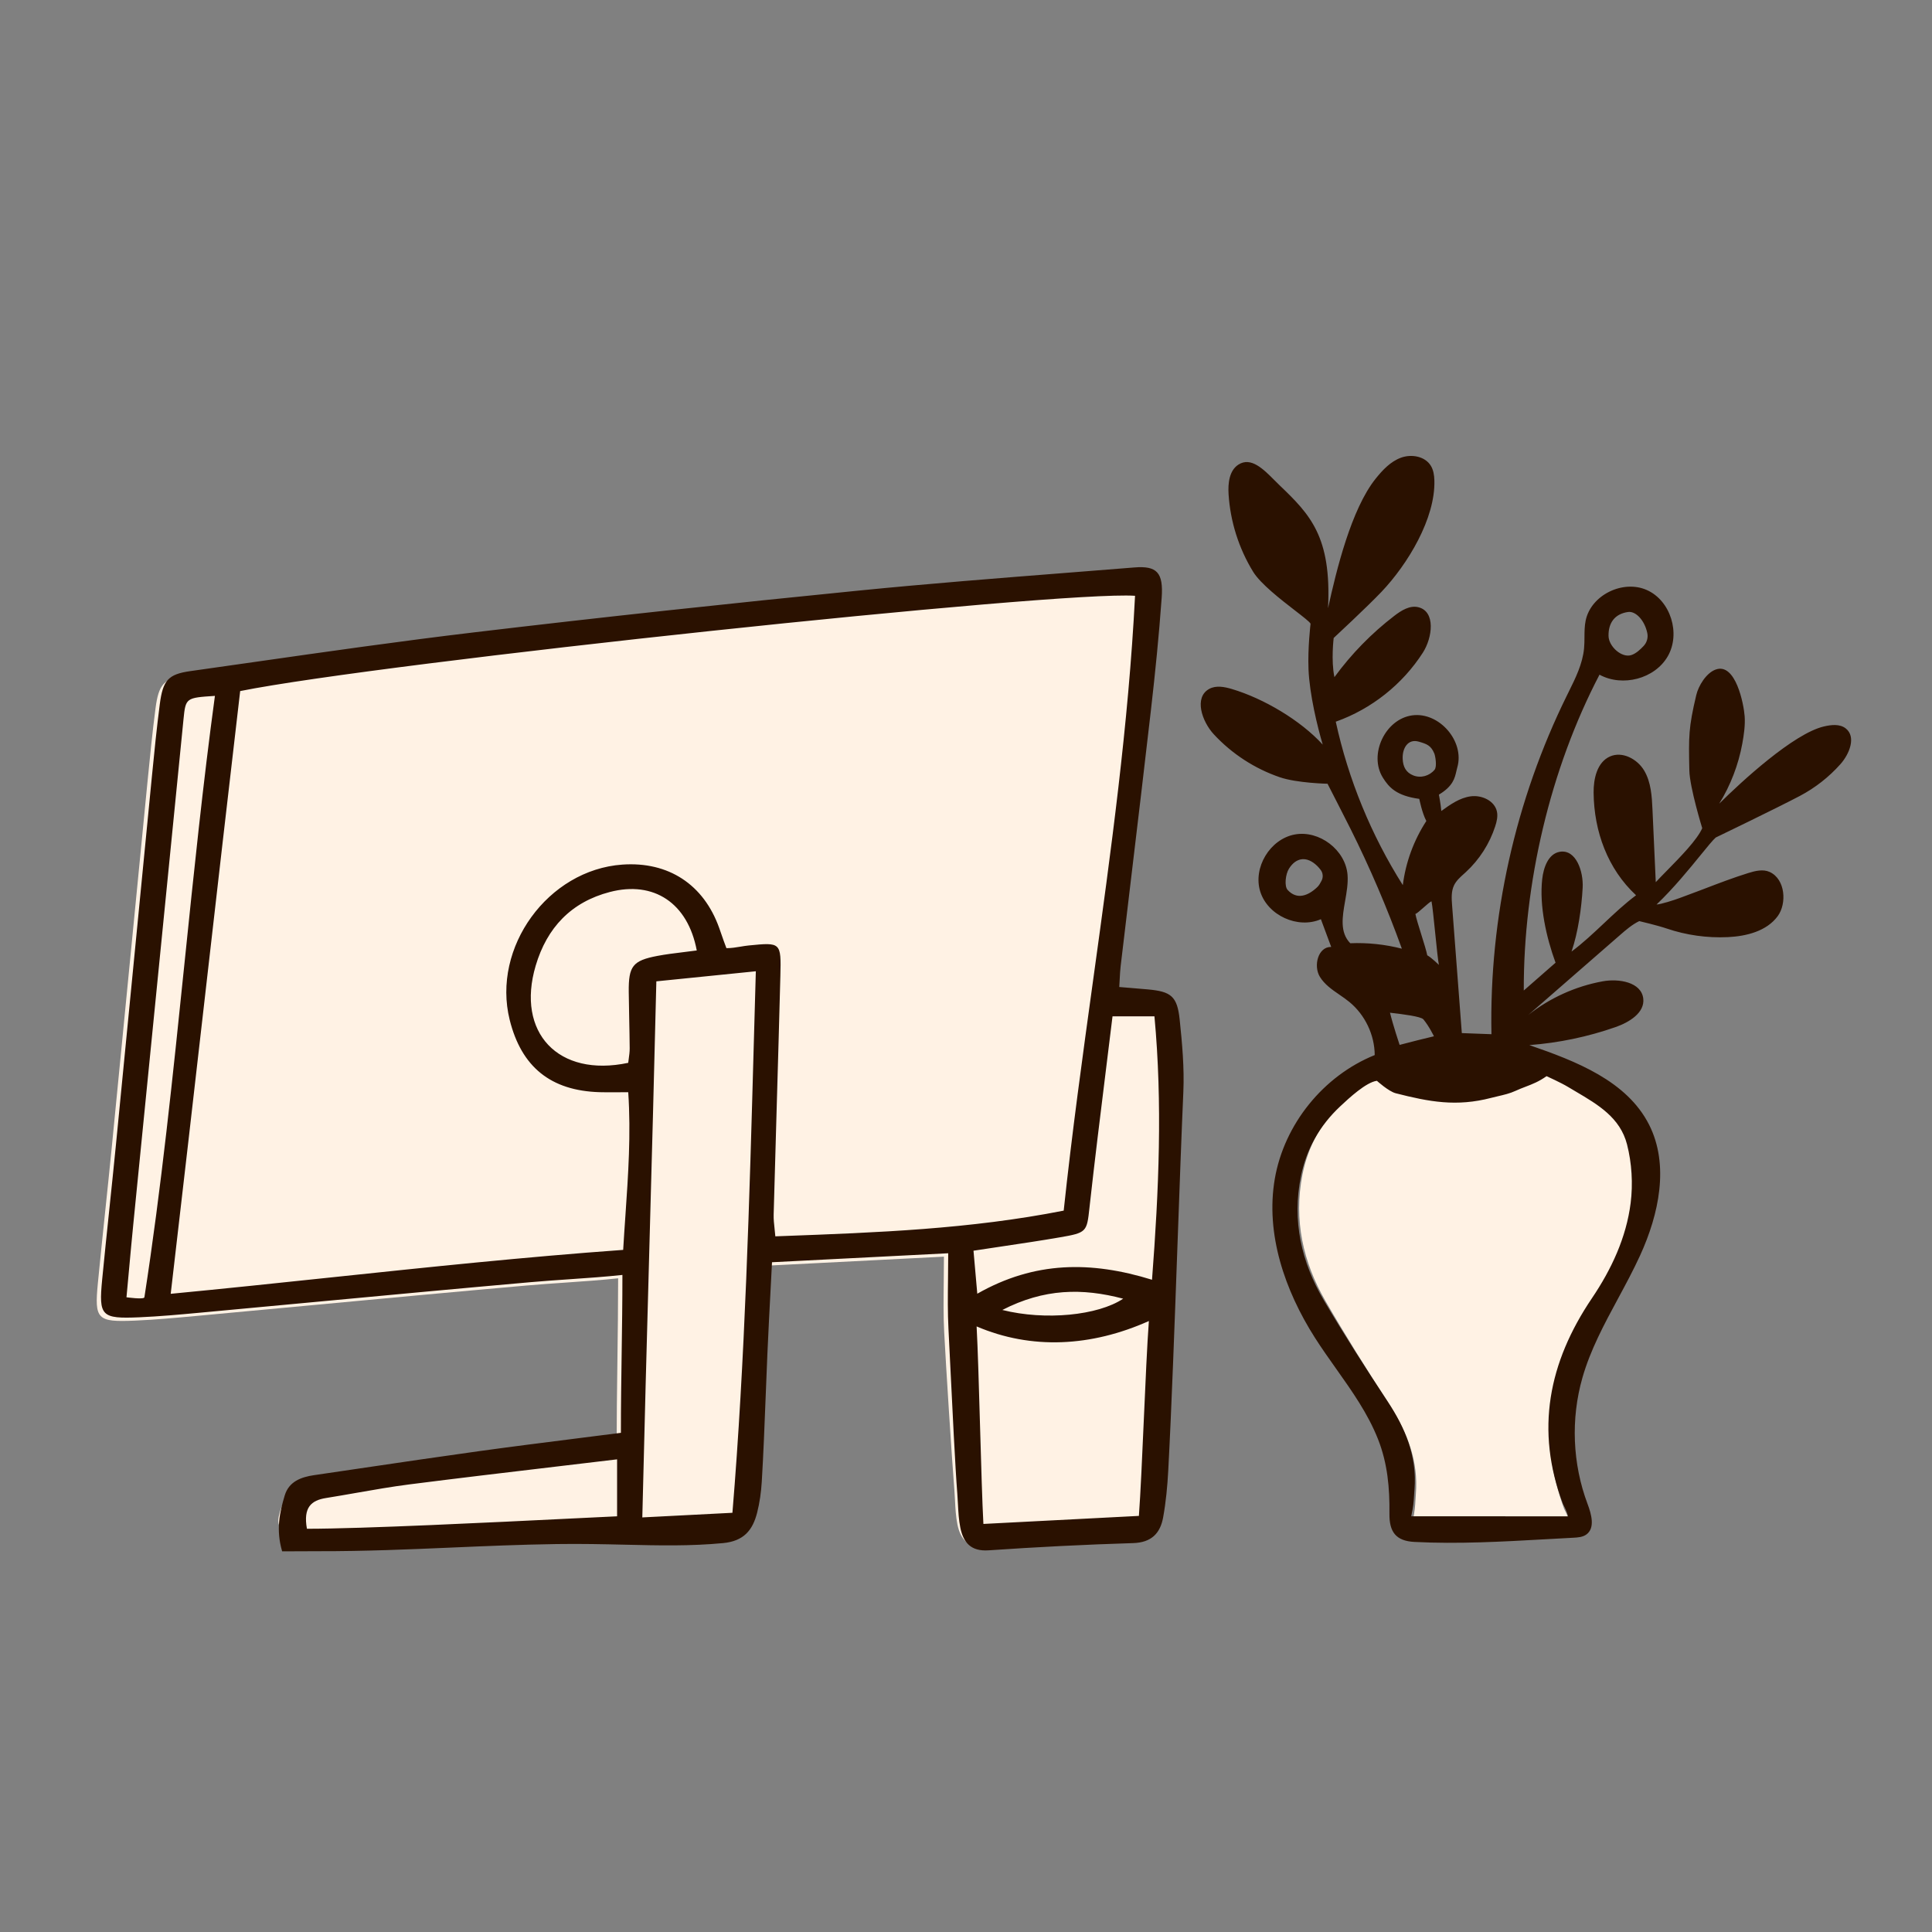
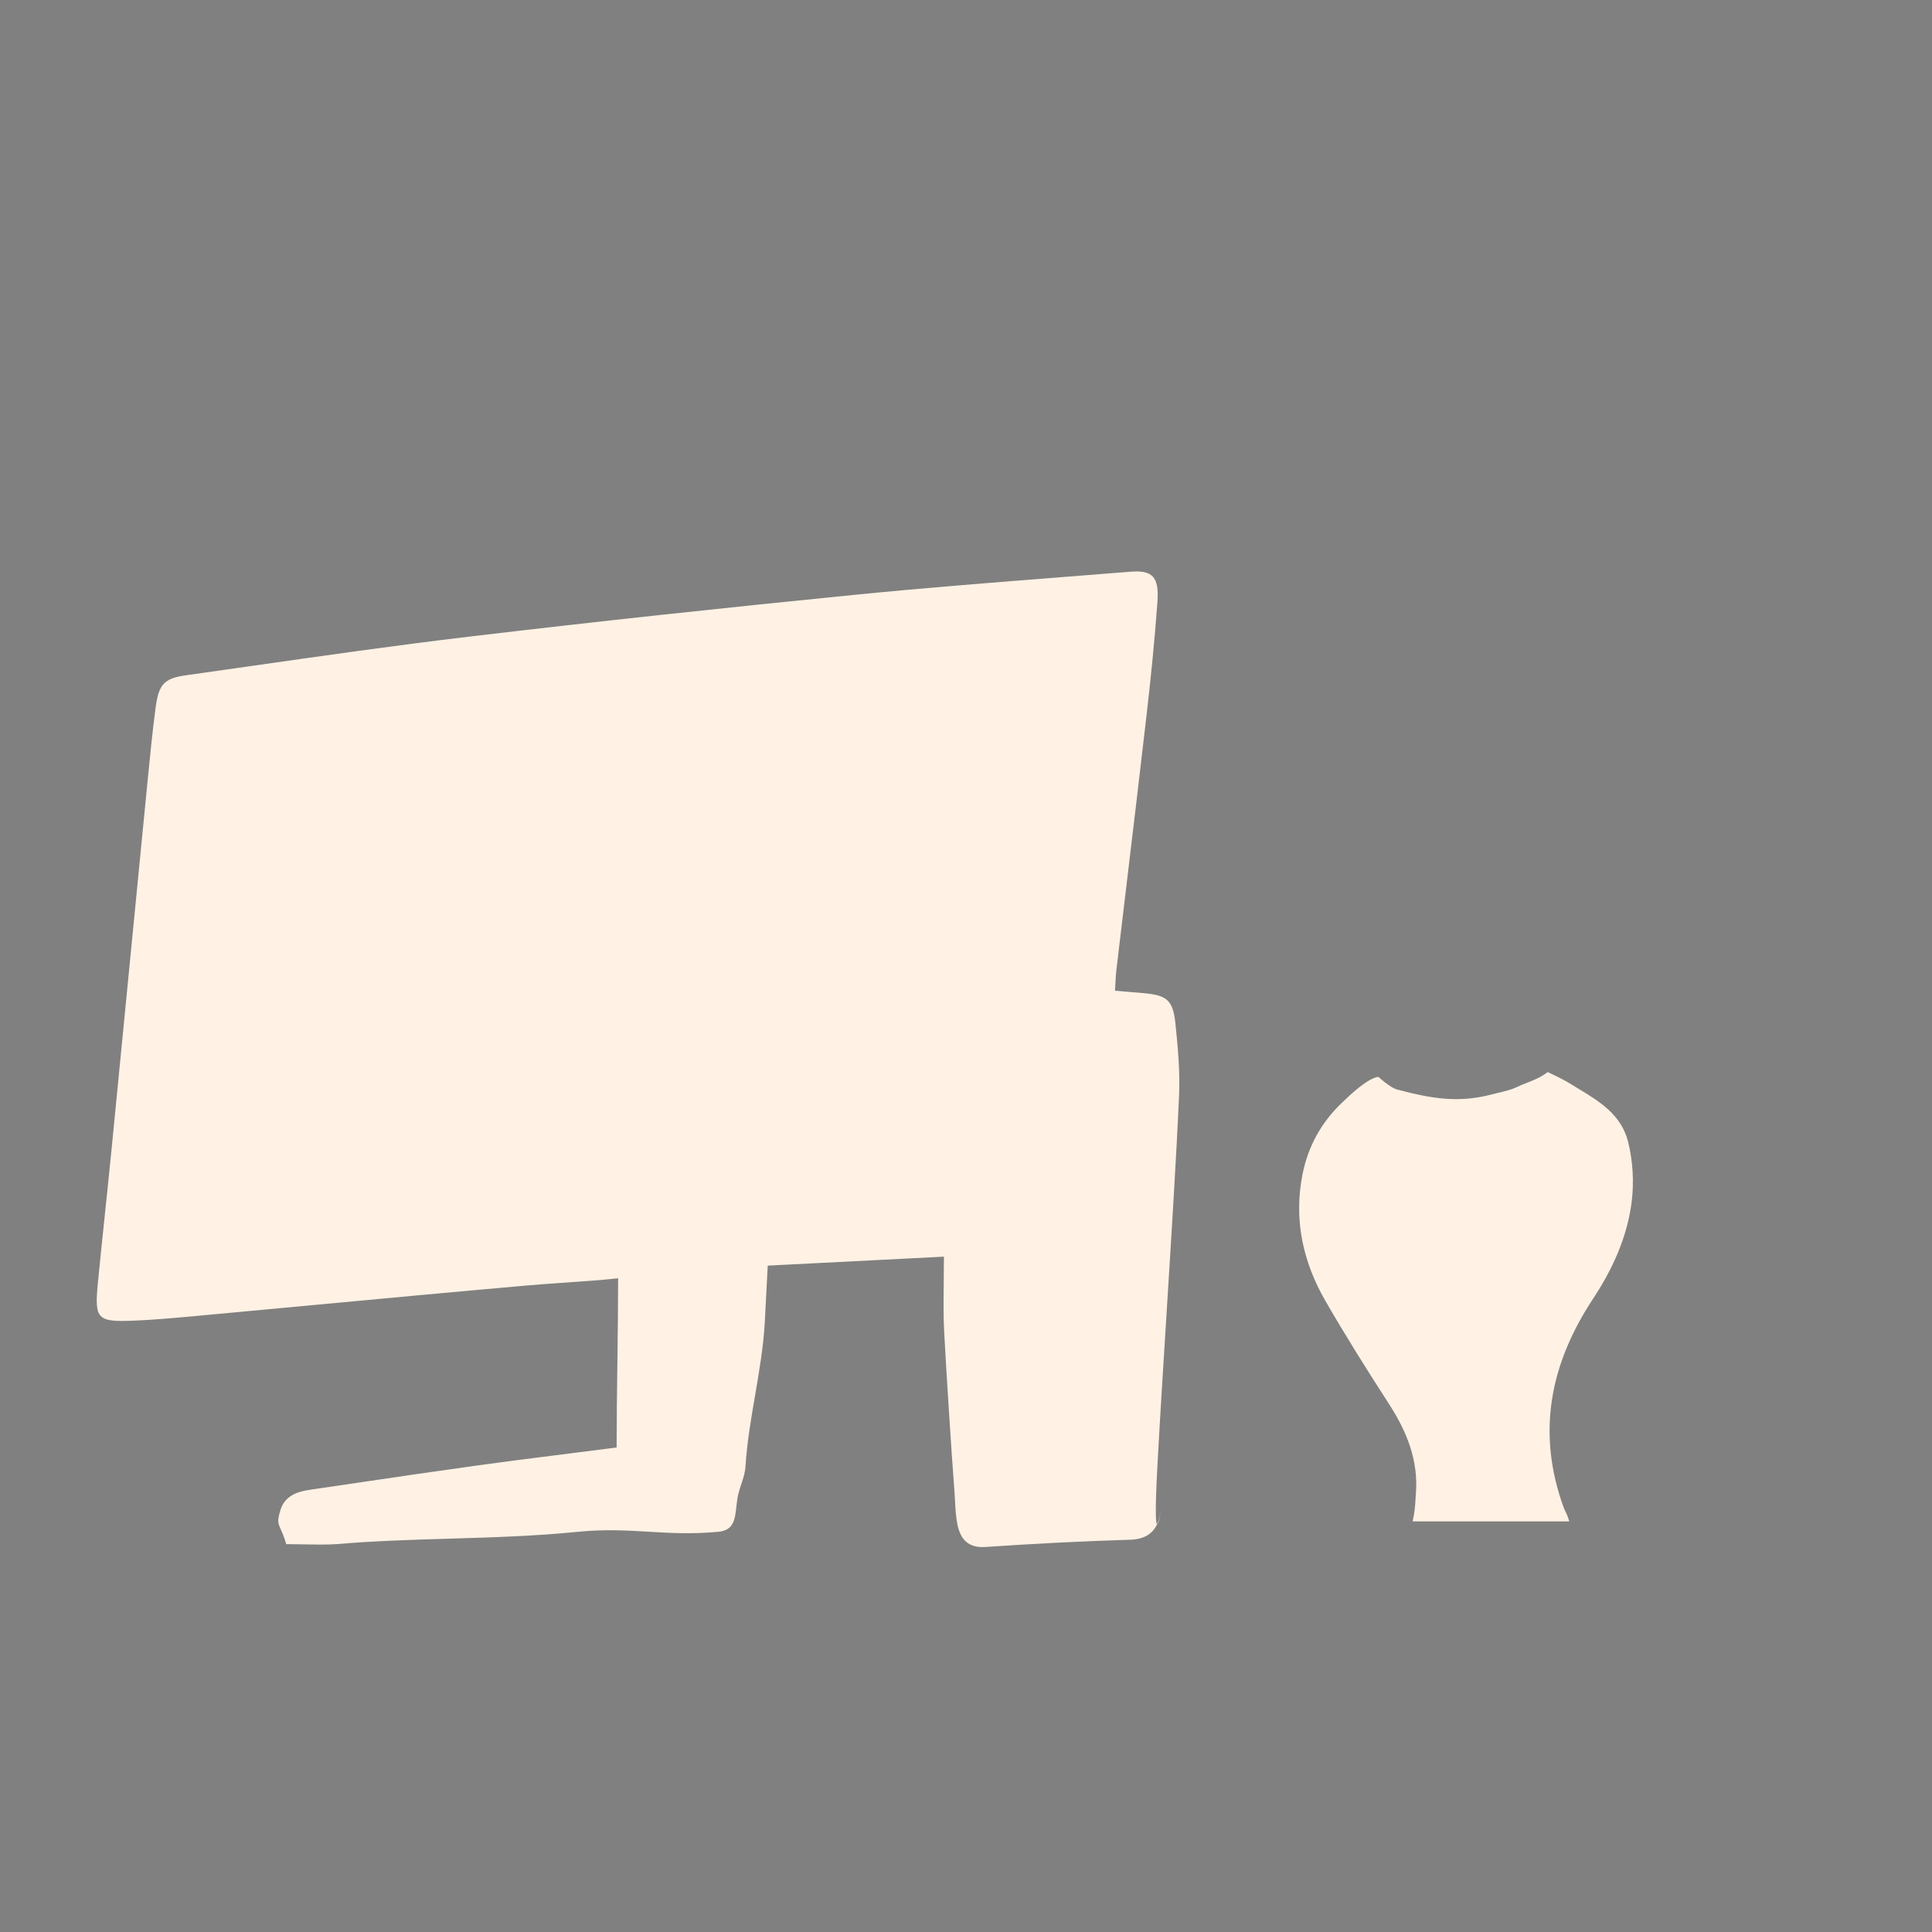
<svg xmlns="http://www.w3.org/2000/svg" xmlns:ns1="http://www.inkscape.org/namespaces/inkscape" xmlns:ns2="http://sodipodi.sourceforge.net/DTD/sodipodi-0.dtd" width="500" height="500" viewBox="0 0 132.292 132.292" id="svg1" ns1:export-filename="cafe-restaurant-associatifs.svg" ns1:export-xdpi="96" ns1:export-ydpi="96" xml:space="preserve">
  <rect x="0" y="0" width="132.292" height="132.292" fill="#808080" stroke="none" />
  <defs id="defs1" />
  <g ns1:label="Calque 1" ns1:groupmode="layer" id="layer1">
    <g style="overflow:visible;fill:none" id="g1" transform="matrix(0.293,0,0,0.293,-46.116,-23.279)">
      <g id="Master/Stickers/Computer">
        <path id="Fill" fill-rule="evenodd" clip-rule="evenodd" d="m 424.64,311.549 c 5.444,0.491 6.873,1.597 7.445,7.075 0.582,5.585 1.097,11.245 0.853,16.837 -0.638,14.498 -1.818,33.336 -2.951,51.41 v 0.01 0.002 c -0.794,12.674 -1.565,24.973 -2.108,35.135 -0.573,10.716 -0.401,13.565 -0.077,13.656 -1.053,2.238 -3.024,3.511 -6.28,3.61 -11.27,0.345 -22.539,0.921 -33.788,1.691 -4.157,0.285 -5.892,-1.862 -6.588,-5.25 -0.375,-1.826 -0.472,-3.71 -0.569,-5.593 -0.041,-0.81 -0.083,-1.619 -0.147,-2.424 -0.636,-8.019 -1.966,-28.96 -2.385,-36.991 -0.196,-3.738 -0.151,-7.488 -0.103,-11.568 v -10e-4 -0.003 c 0.023,-1.921 0.047,-3.915 0.047,-6.015 -5.492,0.28 -10.905,0.555 -16.318,0.831 -8.198,0.417 -16.395,0.835 -24.862,1.265 -0.073,1.42 -0.145,2.808 -0.215,4.174 -0.161,3.131 -0.316,6.144 -0.48,9.156 -0.304,5.577 -1.282,11.284 -2.26,16.987 -0.949,5.534 -1.897,11.066 -2.23,16.475 -0.097,1.592 -0.519,2.857 -0.968,4.202 -0.236,0.709 -0.48,1.44 -0.688,2.253 -0.269,1.051 -0.387,2.129 -0.499,3.157 v 0 c -0.322,2.933 -0.599,5.459 -4.208,5.8 -6.169,0.585 -11.225,0.285 -16.272,-0.015 v 0 0 c -5.126,-0.305 -10.242,-0.609 -16.505,0.015 -10.089,1.007 -20.01,1.303 -29.946,1.6 -8.794,0.263 -17.6,0.526 -26.542,1.282 -1.981,0.168 -5.521,0.101 -8.449,0.046 -1.257,-0.024 -2.401,-0.046 -3.261,-0.046 -0.505,-1.731 -0.962,-2.751 -1.297,-3.499 -0.646,-1.443 -0.84,-1.875 -0.056,-4.468 0.973,-3.224 3.775,-4.281 6.835,-4.729 3.614,-0.528 7.227,-1.062 10.84,-1.595 9.231,-1.362 18.461,-2.724 27.703,-4.003 7.532,-1.043 15.077,-1.994 22.785,-2.966 l 0.002,-0.001 0.017,-0.002 c 3.424,-0.432 6.88,-0.868 10.382,-1.317 0,-6.466 0.089,-13.179 0.177,-19.875 0.088,-6.662 0.176,-13.305 0.176,-19.67 -3.938,0.429 -8.218,0.724 -12.49,1.018 v 0 c -3.018,0.208 -6.031,0.415 -8.916,0.669 -16.982,1.494 -33.956,3.082 -50.929,4.67 l -0.01,0.001 c -8.638,0.808 -17.277,1.616 -25.916,2.412 l -0.572,0.053 h -0.001 c -4.689,0.432 -9.383,0.865 -14.085,1.066 -8.868,0.379 -9.488,-0.268 -8.664,-8.794 0.536,-5.543 1.116,-11.081 1.696,-16.619 v -0.001 c 0.515,-4.919 1.03,-9.838 1.514,-14.76 1.479,-15.034 2.945,-30.069 4.412,-45.103 v -0.007 l 0.002,-0.015 c 1.333,-13.675 2.667,-27.351 4.01,-41.025 0.549,-5.596 1.108,-11.196 1.835,-16.77 0.725,-5.569 1.93,-6.989 7.128,-7.721 4.882,-0.688 9.763,-1.384 14.644,-2.081 v 0 c 17.196,-2.455 34.392,-4.91 51.635,-6.96 29.929,-3.559 59.906,-6.769 89.898,-9.751 16.308,-1.62 32.65,-2.901 48.992,-4.181 v 0 c 5.164,-0.405 10.327,-0.809 15.489,-1.225 5.22,-0.42 6.778,1.171 6.357,7.054 -0.629,8.779 -1.513,17.545 -2.519,26.29 -1.492,12.993 -3.045,25.979 -4.599,38.964 v 0.002 l -0.008,0.065 c -0.825,6.899 -1.65,13.798 -2.467,20.698 -0.11,0.931 -0.159,1.868 -0.215,2.965 l -0.001,10e-4 c -0.029,0.577 -0.061,1.197 -0.106,1.884 0.774,0.065 1.518,0.127 2.241,0.186 l 0.003,10e-4 h 0.003 c 1.538,0.127 2.984,0.246 4.429,0.376 z m 3.897,121.725 c -0.161,0.892 -0.403,1.694 -0.735,2.4 0.422,0.119 1.102,-4.43 0.735,-2.4 z m 94.602,-0.783 c 0.251,0.489 0.643,1.252 0.982,2.509 h -36.597 c 0.505,-2.309 0.581,-3.606 0.665,-5.024 0.025,-0.431 0.051,-0.873 0.09,-1.359 0.636,-7.9 -2.12,-14.621 -6.278,-21.056 -5.118,-7.92 -10.149,-15.914 -14.861,-24.088 -5.249,-9.108 -7.44,-18.963 -5.364,-29.521 1.291,-6.561 4.367,-12.125 9.153,-16.724 2.074,-1.992 6.083,-5.797 8.584,-6.119 0,0 2.74,2.534 4.389,2.967 7.861,2.059 14.203,3.263 22.3,1.096 0.513,-0.137 1.033,-0.26 1.553,-0.384 1.396,-0.332 2.794,-0.664 4.067,-1.266 0.836,-0.396 1.618,-0.702 2.385,-1.002 1.582,-0.619 3.099,-1.213 4.894,-2.52 0,0 3.328,1.532 5.025,2.579 0.602,0.372 1.209,0.738 1.816,1.103 5.178,3.12 10.334,6.227 11.934,12.602 1.117,4.455 1.407,9.395 0.846,13.961 -1.019,8.276 -4.499,15.863 -9.04,22.736 -10.109,15.303 -13.26,31.445 -6.759,49.057 0.044,0.119 0.12,0.266 0.216,0.453 z" fill="#fff2e4" style="display:inline" ns2:nodetypes="ccccccccccccccscscccccscccsscscsccccccccccccccccsscccccccccccccccccssccsscccccccccccccccccsccccccccccccccccccccss" />
-         <path id="Stroke" fill-rule="evenodd" clip-rule="evenodd" d="m 490.941,302.704 c 0.998,0.544 2.722,2.241 2.722,2.241 -0.206,-0.991 -0.534,-4.207 -0.862,-7.423 -0.328,-3.216 -0.656,-6.433 -0.862,-7.423 -0.302,0.064 -1.093,0.766 -1.885,1.467 -0.791,0.702 -1.583,1.404 -1.885,1.468 0.174,0.956 0.78,2.895 1.386,4.834 v 0.001 c 0.606,1.939 1.211,3.878 1.386,4.835 z m -8.704,13.42 c 0.689,2.863 2.246,7.521 2.246,7.521 0.254,-0.066 0.534,-0.139 0.836,-0.217 1.955,-0.508 4.81,-1.25 7.185,-1.798 0,0 -1.107,-2.316 -2.462,-3.952 -0.577,-0.697 -5.045,-1.227 -7.268,-1.49 -0.198,-0.024 -0.379,-0.045 -0.537,-0.064 z m 5.438,-55.457 c 1.747,0.697 3.764,0.132 4.968,-1.311 0.645,-0.776 0.157,-3.309 -0.044,-3.797 -0.784,-1.888 -1.745,-2.243 -3.657,-2.789 -2.498,-0.715 -3.851,1.509 -3.744,4.021 0.081,1.871 0.781,3.198 2.477,3.876 z m -21.431,24.603 c 0.424,-0.819 0.34,-1.818 -0.23,-2.544 -0.268,-0.34 -0.496,-0.619 -0.753,-0.871 -2.45,-2.414 -4.967,-2.059 -6.643,0.617 -0.808,1.289 -1.117,4.07 -0.308,4.956 2.196,2.404 4.839,1.35 6.953,-0.681 0.394,-0.379 0.67,-0.879 0.981,-1.477 z m 75.257,-54.846 c 0.767,-0.809 1.094,-1.938 0.865,-3.028 -0.63,-2.995 -2.711,-5.177 -4.5,-4.922 -3.18,0.453 -4.604,2.621 -4.561,5.58 0.034,2.494 3.111,5.23 5.345,4.483 1.135,-0.381 2.087,-1.308 2.851,-2.113 z m -17.648,203.39 c -0.339,-1.231 -0.732,-1.979 -0.984,-2.458 v 0 c -0.096,-0.183 -0.172,-0.327 -0.216,-0.443 -6.511,-17.255 -3.355,-33.068 6.77,-48.06 4.549,-6.733 8.035,-14.165 9.055,-22.272 0.562,-4.473 0.272,-9.313 -0.847,-13.678 -1.603,-6.245 -6.767,-9.288 -11.953,-12.345 l -0.003,-10e-4 c -0.607,-0.358 -1.214,-0.716 -1.816,-1.079 -1.7,-1.026 -5.034,-2.527 -5.034,-2.527 -1.798,1.28 -3.317,1.862 -4.902,2.468 -0.768,0.294 -1.551,0.594 -2.389,0.982 -1.275,0.59 -2.675,0.915 -4.074,1.24 -0.521,0.121 -1.042,0.242 -1.555,0.377 -8.111,2.122 -14.463,0.943 -22.337,-1.074 -1.651,-0.425 -4.395,-2.907 -4.395,-2.907 -2.506,0.315 -6.522,4.043 -8.599,5.994 -4.794,4.506 -7.875,9.957 -9.168,16.384 -2.079,10.343 0.115,19.998 5.373,28.921 4.72,8.008 9.759,15.839 14.885,23.598 4.165,6.304 6.925,12.887 6.289,20.627 -0.039,0.475 -0.065,0.907 -0.09,1.328 l -10e-4,0.003 c -0.083,1.39 -0.16,2.66 -0.666,4.922 z M 469.61,248.088 v 0 c -0.017,0.006 -0.034,0.012 -0.05,0.019 2.947,13.51 8.277,26.5 15.67,38.197 0.672,-5.324 2.566,-10.489 5.497,-14.986 -1.007,-1.884 -1.648,-5.17 -1.648,-5.17 -5.335,-0.722 -7.086,-2.683 -8.504,-4.947 -3.377,-5.4 0.526,-13.702 6.847,-14.569 6.322,-0.866 12.325,6.08 10.532,12.189 -0.082,0.279 -0.147,0.57 -0.215,0.873 v 0 c -0.356,1.594 -0.78,3.49 -4.076,5.462 0,0 0.399,2.007 0.565,3.825 2.099,-1.522 4.315,-3.093 6.888,-3.431 2.574,-0.339 5.571,1.031 6.109,3.563 0.243,1.148 -0.041,2.338 -0.404,3.454 -1.321,4.071 -3.708,7.792 -6.861,10.692 -0.151,0.14 -0.305,0.278 -0.459,0.417 H 499.5 c -0.888,0.799 -1.788,1.607 -2.3,2.675 -0.68,1.416 -0.576,3.066 -0.457,4.632 0.759,9.966 1.519,19.933 2.277,29.901 l 6.925,0.26 c -0.54,-27.3 5.57,-54.709 17.657,-79.208 0.123,-0.249 0.247,-0.499 0.371,-0.749 1.622,-3.269 3.274,-6.6 3.617,-10.218 0.082,-0.87 0.088,-1.746 0.093,-2.621 v 0 c 0.008,-1.302 0.016,-2.602 0.278,-3.873 1.232,-5.968 8.714,-9.617 14.295,-7.137 5.579,2.48 7.935,10.18 4.902,15.471 -3.029,5.291 -10.607,7.248 -15.962,4.313 -11.557,22.121 -17.78,48.864 -17.695,73.808 1.066,-0.944 2.389,-2.096 3.712,-3.248 1.324,-1.153 2.647,-2.306 3.713,-3.249 -2.159,-5.903 -3.814,-13.27 -3.121,-19.513 0.301,-2.719 1.422,-5.968 4.13,-6.41 3.782,-0.616 5.53,4.588 5.325,8.404 -0.257,4.708 -1.069,10.457 -2.6,14.918 2.657,-1.984 5.1,-4.283 7.542,-6.582 v 0 c 2.441,-2.297 4.882,-4.595 7.537,-6.577 -6.635,-6.162 -9.827,-14.917 -9.92,-23.958 -0.032,-3.284 0.814,-7.134 3.819,-8.476 2.889,-1.291 6.405,0.59 8.01,3.312 1.607,2.723 1.79,6.019 1.932,9.174 0.257,5.628 0.511,11.257 0.765,16.885 v 0.002 c 0.731,-0.789 1.637,-1.712 2.615,-2.708 v 0 c 3.151,-3.21 7.05,-7.181 8.244,-9.906 0,0 -2.93,-9.494 -3.012,-13.514 l -0.002,-0.081 c -0.161,-7.85 -0.201,-9.84 1.619,-17.517 0.518,-2.177 2.322,-5.162 4.531,-5.961 4.686,-1.695 6.585,8.129 6.779,10.939 0.146,2.077 -0.177,4.318 -0.55,6.359 -0.899,4.935 -2.753,9.773 -5.396,14.042 5.163,-5.129 17.378,-16.394 24.475,-18.045 1.719,-0.399 3.702,-0.628 5.087,0.458 2.496,1.956 0.876,5.978 -1.229,8.346 -2.681,3.015 -5.908,5.543 -9.479,7.429 -5.381,2.839 -19.675,9.73 -19.675,9.73 -0.697,0.622 -1.917,2.12 -3.504,4.069 -2.654,3.26 -6.335,7.782 -10.32,11.579 1.02,-0.038 4.11,-1.033 5.336,-1.491 0.608,-0.227 1.216,-0.453 1.825,-0.678 l 0.003,-10e-4 c 1.027,-0.381 2.055,-0.761 3.079,-1.151 0.258,-0.098 0.516,-0.197 0.773,-0.295 l 0.344,-0.132 v 0 c 3.332,-1.274 6.66,-2.547 10.071,-3.605 1.64,-0.51 3.468,-0.963 5.028,-0.242 3.667,1.699 4.006,7.382 1.863,10.305 -2.571,3.51 -7.283,4.703 -11.638,4.912 -4.86,0.233 -9.762,-0.458 -14.366,-2.026 -2.116,-0.721 -6.36,-1.716 -6.36,-1.716 -1.65,0.783 -3.197,2.125 -4.49,3.253 l -10.734,9.351 -5.814,5.066 -4.92,4.286 c 5.039,-3.996 11.075,-6.729 17.409,-7.884 3.798,-0.693 9.014,0.186 9.481,4.009 0.408,3.328 -3.275,5.565 -6.447,6.677 -6.502,2.278 -13.305,3.702 -20.179,4.218 10.883,3.744 22.797,8.353 27.988,18.6 4.772,9.42 2.302,20.916 -2.083,30.521 -1.568,3.434 -3.368,6.771 -5.166,10.106 -3.232,5.991 -6.459,11.974 -8.325,18.494 -2.758,9.636 -2.33,20.153 1.204,29.534 0.905,2.405 1.794,5.621 -0.295,7.121 -0.859,0.618 -1.982,0.697 -3.039,0.751 -2.12,0.109 -4.25,0.229 -6.388,0.349 -10.227,0.574 -20.618,1.158 -30.766,0.631 -4.338,-0.225 -5.866,-2.376 -5.82,-6.574 0.068,-6.059 -0.428,-11.765 -2.68,-17.469 -2.353,-5.954 -6.068,-11.198 -9.787,-16.448 v 0 c -1.696,-2.394 -3.393,-4.789 -4.962,-7.253 -7.017,-11.02 -11.581,-24.257 -9.36,-37.123 2.199,-12.735 11.341,-24.057 23.35,-28.91 -0.03,-4.73 -2.259,-9.401 -5.92,-12.408 -0.736,-0.606 -1.534,-1.154 -2.33,-1.702 -1.745,-1.2 -3.484,-2.397 -4.568,-4.182 -1.577,-2.6 -0.4,-7.048 2.646,-6.982 l -0.719,-1.934 -0.836,-2.25 -0.853,-2.295 c -5.37,2.345 -12.44,-0.877 -14.175,-6.462 -1.736,-5.586 2.265,-12.23 8.024,-13.327 5.759,-1.095 11.933,3.612 12.381,9.443 0.15,1.953 -0.212,4.035 -0.569,6.084 -0.648,3.717 -1.277,7.33 1.203,9.882 4.054,-0.167 8.131,0.263 12.059,1.27 -3.451,-9.558 -7.46,-18.916 -12.001,-28.009 -1.301,-2.608 -5.37,-10.535 -5.37,-10.535 0,0 -7.121,-0.148 -11.114,-1.509 -5.876,-2.003 -11.241,-5.486 -15.454,-10.037 -2.807,-3.031 -4.697,-8.659 -1.061,-10.629 1.591,-0.863 3.554,-0.476 5.29,0.041 7.392,2.205 16.024,7.294 21.215,12.985 -1.24,-4.198 -3.082,-11.729 -3.321,-17.614 -0.203,-4.965 0.479,-10.637 0.479,-10.637 -0.19,-0.427 -1.658,-1.561 -3.579,-3.046 -3.362,-2.599 -8.113,-6.272 -9.849,-9.107 -3.342,-5.454 -5.328,-11.726 -5.731,-18.105 -0.162,-2.556 0.151,-5.556 2.316,-6.935 2.915,-1.856 5.809,1.05 8.402,3.654 v 0.001 c 0.401,0.402 0.794,0.797 1.178,1.166 7.143,6.842 12.187,11.992 11.347,28.757 1.944,-8.881 5.428,-23.17 11.12,-30.271 1.626,-2.029 3.488,-4.023 5.936,-4.916 2.445,-0.895 5.603,-0.338 6.961,1.879 0.622,1.014 0.802,2.235 0.835,3.423 0.258,8.9 -6.224,19.592 -12.365,26.054 -3.365,3.54 -11.167,10.777 -11.167,10.777 0,0 -0.651,5.217 0.173,9.156 3.954,-5.421 8.694,-10.27 14.026,-14.351 1.627,-1.245 3.603,-2.482 5.594,-1.99 4.068,1.001 3.306,7.098 1.049,10.617 -4.743,7.391 -11.992,13.15 -20.277,16.106 -0.009,0.003 -0.018,0.006 -0.028,0.009 z m -77.975,137.501 c 10.038,2.516 22.355,1.291 28.244,-2.634 -9.592,-2.535 -18.475,-2.379 -28.244,2.634 z m -90.028,34.91 v 13.311 c -2.578,0.118 -6.286,0.3 -10.706,0.517 -18.277,0.899 -48.725,2.395 -61.78,2.395 -0.904,-5.014 1.027,-6.637 4.451,-7.184 2.363,-0.378 4.72,-0.791 7.078,-1.204 4.14,-0.726 8.28,-1.452 12.445,-1.984 11.328,-1.445 22.668,-2.787 34.198,-4.15 4.735,-0.561 9.502,-1.124 14.314,-1.701 z M 191.139,382.626 c -0.089,0.574 -4.189,0 -4.189,0 0.213,-2.29 0.404,-4.383 0.584,-6.344 0.351,-3.843 0.656,-7.182 0.988,-10.519 3.908,-39.407 7.819,-78.815 11.754,-118.218 0.501,-5.016 0.573,-5.02 7.298,-5.465 l 0.046,-0.003 c -2.78,20.454 -4.941,41.415 -7.105,62.408 -2.711,26.309 -5.428,52.668 -9.376,78.141 z m 108.783,-94.719 c 10.262,-2.675 18.213,2.565 20.304,13.665 -1.106,0.15 -2.159,0.279 -3.175,0.403 -2.123,0.26 -4.084,0.5 -6.021,0.868 -5.78,1.099 -6.761,2.386 -6.699,8.416 0.021,2.069 0.064,4.138 0.106,6.207 0.048,2.327 0.096,4.654 0.113,6.982 0.006,0.81 -0.107,1.621 -0.214,2.391 -0.048,0.342 -0.094,0.675 -0.129,0.997 -16.38,3.479 -26.245,-7.089 -21.627,-22.697 2.63,-8.888 8.289,-14.874 17.342,-17.232 z m 117.467,29.058 h 9.796 c 1.9,20.424 1.039,40.589 -0.567,61.564 -14.279,-4.413 -27.44,-4.358 -40.834,3.263 l -0.323,-3.663 c -0.19,-2.161 -0.369,-4.186 -0.562,-6.389 2.213,-0.339 4.365,-0.66 6.473,-0.974 4.696,-0.7 9.176,-1.367 13.639,-2.136 6.355,-1.094 6.372,-1.246 6.99,-6.925 0.026,-0.238 0.053,-0.485 0.082,-0.743 1.145,-10.329 2.423,-20.643 3.715,-31.077 0.531,-4.284 1.064,-8.587 1.591,-12.92 z m -31.762,72.47 c 12.821,5.488 26.791,4.756 40.257,-1.262 -0.407,5.483 -0.793,14.253 -1.178,22.979 -0.381,8.645 -0.76,17.247 -1.155,22.564 -12.503,0.646 -23.933,1.236 -36.338,1.878 -0.264,-4.803 -0.521,-13.726 -0.78,-22.727 -0.262,-9.141 -0.528,-18.362 -0.806,-23.432 z m -57.068,43.554 c 0,0.012 -21.059,1.08 -21.059,1.08 0.488,-20.714 1.067,-41.813 1.646,-62.894 0.576,-20.944 1.15,-41.871 1.635,-62.386 7.473,-0.756 14.861,-1.505 23.249,-2.354 -0.161,5.521 -0.316,11.11 -0.472,16.749 -1.002,36.188 -2.061,74.444 -4.999,109.805 z M 205.409,311.327 c 2.695,-23.55 5.389,-47.089 8.111,-70.374 32.886,-6.61 191.282,-23.494 209.133,-22.265 -1.525,30.026 -5.636,59.74 -9.762,89.559 -2.487,17.974 -4.979,35.986 -6.913,54.127 -21.91,4.325 -43.608,5.128 -65.802,5.949 l -1.589,0.059 c -0.051,-0.623 -0.116,-1.215 -0.178,-1.784 -0.126,-1.157 -0.243,-2.225 -0.214,-3.288 0.221,-8.203 0.459,-16.406 0.698,-24.609 0.302,-10.406 0.604,-20.811 0.871,-31.217 0.2,-7.827 0.107,-7.818 -7.36,-7.081 l -0.059,0.006 c -0.63,0.062 -1.253,0.166 -1.886,0.272 -1.048,0.175 -2.122,0.355 -3.301,0.355 -0.396,-1.009 -0.832,-2.263 -1.223,-3.389 -0.165,-0.475 -0.322,-0.927 -0.465,-1.329 -3.624,-10.168 -11.865,-15.567 -22.635,-14.81 -17.382,1.223 -30.543,19.361 -26.329,36.284 2.742,11.019 9.602,16.554 20.985,16.902 1.289,0.039 2.579,0.03 4.112,0.02 0.793,-0.006 1.65,-0.012 2.607,-0.012 0.656,9.766 -0.006,19.353 -0.657,28.793 -0.187,2.697 -0.372,5.381 -0.525,8.055 -22.937,1.652 -45.532,4.036 -68.345,6.442 -12.372,1.305 -24.808,2.617 -37.397,3.823 2.728,-23.347 5.427,-46.923 8.123,-70.488 z M 421.21,310.3 c -0.725,-0.06 -1.47,-0.121 -2.246,-0.186 0.045,-0.688 0.077,-1.31 0.106,-1.887 0.057,-1.099 0.106,-2.037 0.216,-2.97 0.819,-6.931 1.647,-13.86 2.475,-20.79 1.554,-13.003 3.107,-26.006 4.599,-39.016 1.006,-8.757 1.89,-17.534 2.519,-26.325 0.421,-5.89 -1.137,-7.483 -6.357,-7.063 -5.162,0.416 -10.326,0.821 -15.489,1.227 -16.342,1.282 -32.684,2.564 -48.992,4.186 -29.992,2.986 -59.969,6.2 -89.898,9.764 -17.243,2.053 -34.44,4.511 -51.635,6.969 -4.881,0.697 -9.762,1.395 -14.644,2.083 -5.198,0.734 -6.403,2.155 -7.128,7.732 -0.727,5.581 -1.286,11.188 -1.835,16.791 -1.343,13.695 -2.677,27.391 -4.011,41.086 -1.467,15.059 -2.933,30.118 -4.413,45.176 -0.484,4.929 -0.999,9.854 -1.514,14.78 -0.58,5.545 -1.16,11.091 -1.696,16.641 -0.825,8.537 -0.204,9.185 8.664,8.805 4.702,-0.201 9.396,-0.634 14.085,-1.067 l 0.573,-0.053 c 8.639,-0.797 17.277,-1.606 25.915,-2.415 16.977,-1.59 33.954,-3.181 50.94,-4.677 2.885,-0.255 5.898,-0.462 8.916,-0.67 4.272,-0.295 8.552,-0.59 12.49,-1.019 0,6.373 -0.088,12.354 -0.176,18.352 -0.088,6.029 -0.177,12.074 -0.177,18.548 -3.507,0.451 -6.969,0.888 -10.398,1.321 -7.709,0.974 -15.254,1.926 -22.788,2.97 -9.242,1.281 -18.473,2.645 -27.703,4.009 -3.614,0.534 -7.227,1.068 -10.84,1.597 -3.06,0.449 -5.862,1.507 -6.835,4.735 -1.189,3.941 -2.087,7.985 -0.606,13.066 1.346,0 2.691,-0.009 4.035,-0.017 1.511,-0.01 3.02,-0.019 4.526,-0.017 10.856,0.019 20.969,-0.417 31.12,-0.854 8.003,-0.345 16.03,-0.691 24.464,-0.816 5.769,-0.085 11.01,0.036 15.981,0.151 7.974,0.185 15.254,0.354 22.913,-0.373 4.875,-0.463 6.926,-3.037 7.962,-7.094 0.602,-2.359 0.939,-4.82 1.088,-7.254 0.368,-6 0.661,-13.471 0.949,-20.81 0.24,-6.112 0.477,-12.132 0.749,-17.132 0.164,-3.01 0.318,-6.022 0.479,-9.151 0.071,-1.373 0.142,-2.768 0.216,-4.196 8.482,-0.432 16.693,-0.851 24.906,-1.269 5.398,-0.276 10.797,-0.551 16.274,-0.83 0,2.104 -0.024,4.101 -0.047,6.025 -0.048,4.086 -0.093,7.841 0.103,11.585 0.105,2.029 0.249,4.977 0.415,8.38 0.491,10.08 1.176,24.151 1.652,30.154 0.064,0.806 0.106,1.617 0.147,2.428 0.097,1.885 0.194,3.771 0.569,5.6 0.696,3.392 2.431,5.542 6.588,5.256 11.249,-0.771 22.517,-1.347 33.788,-1.692 4.284,-0.131 6.342,-2.295 7.015,-6.019 0.649,-3.594 0.996,-7.264 1.19,-10.917 0.788,-14.759 1.507,-34.678 2.19,-53.59 0.46,-12.725 0.902,-24.994 1.339,-34.928 0.244,-5.599 -0.271,-11.267 -0.853,-16.859 -0.572,-5.485 -2.001,-6.592 -7.445,-7.084 -1.446,-0.13 -2.892,-0.25 -4.43,-0.377 z" fill="#2a1100" style="display:inline" ns2:nodetypes="ccscccccccccccccccccccccccccccccccccssccccccccccscccccccsccccsscccccccsscccccccccccccccsscccccccccccsscccccccssccccsccccccccccccccccsccccccccccccccsccccccscccssccccccccccccsccccccccccccsccccccccccccccccccsccccccccccccscccccccsccccccccccccccccccccccccccccccccccccccccscccccccccccccccccccccccccccccccccccccccccccccscccccccccccccccccccccccccccccccccccccccc" />
      </g>
    </g>
  </g>
</svg>